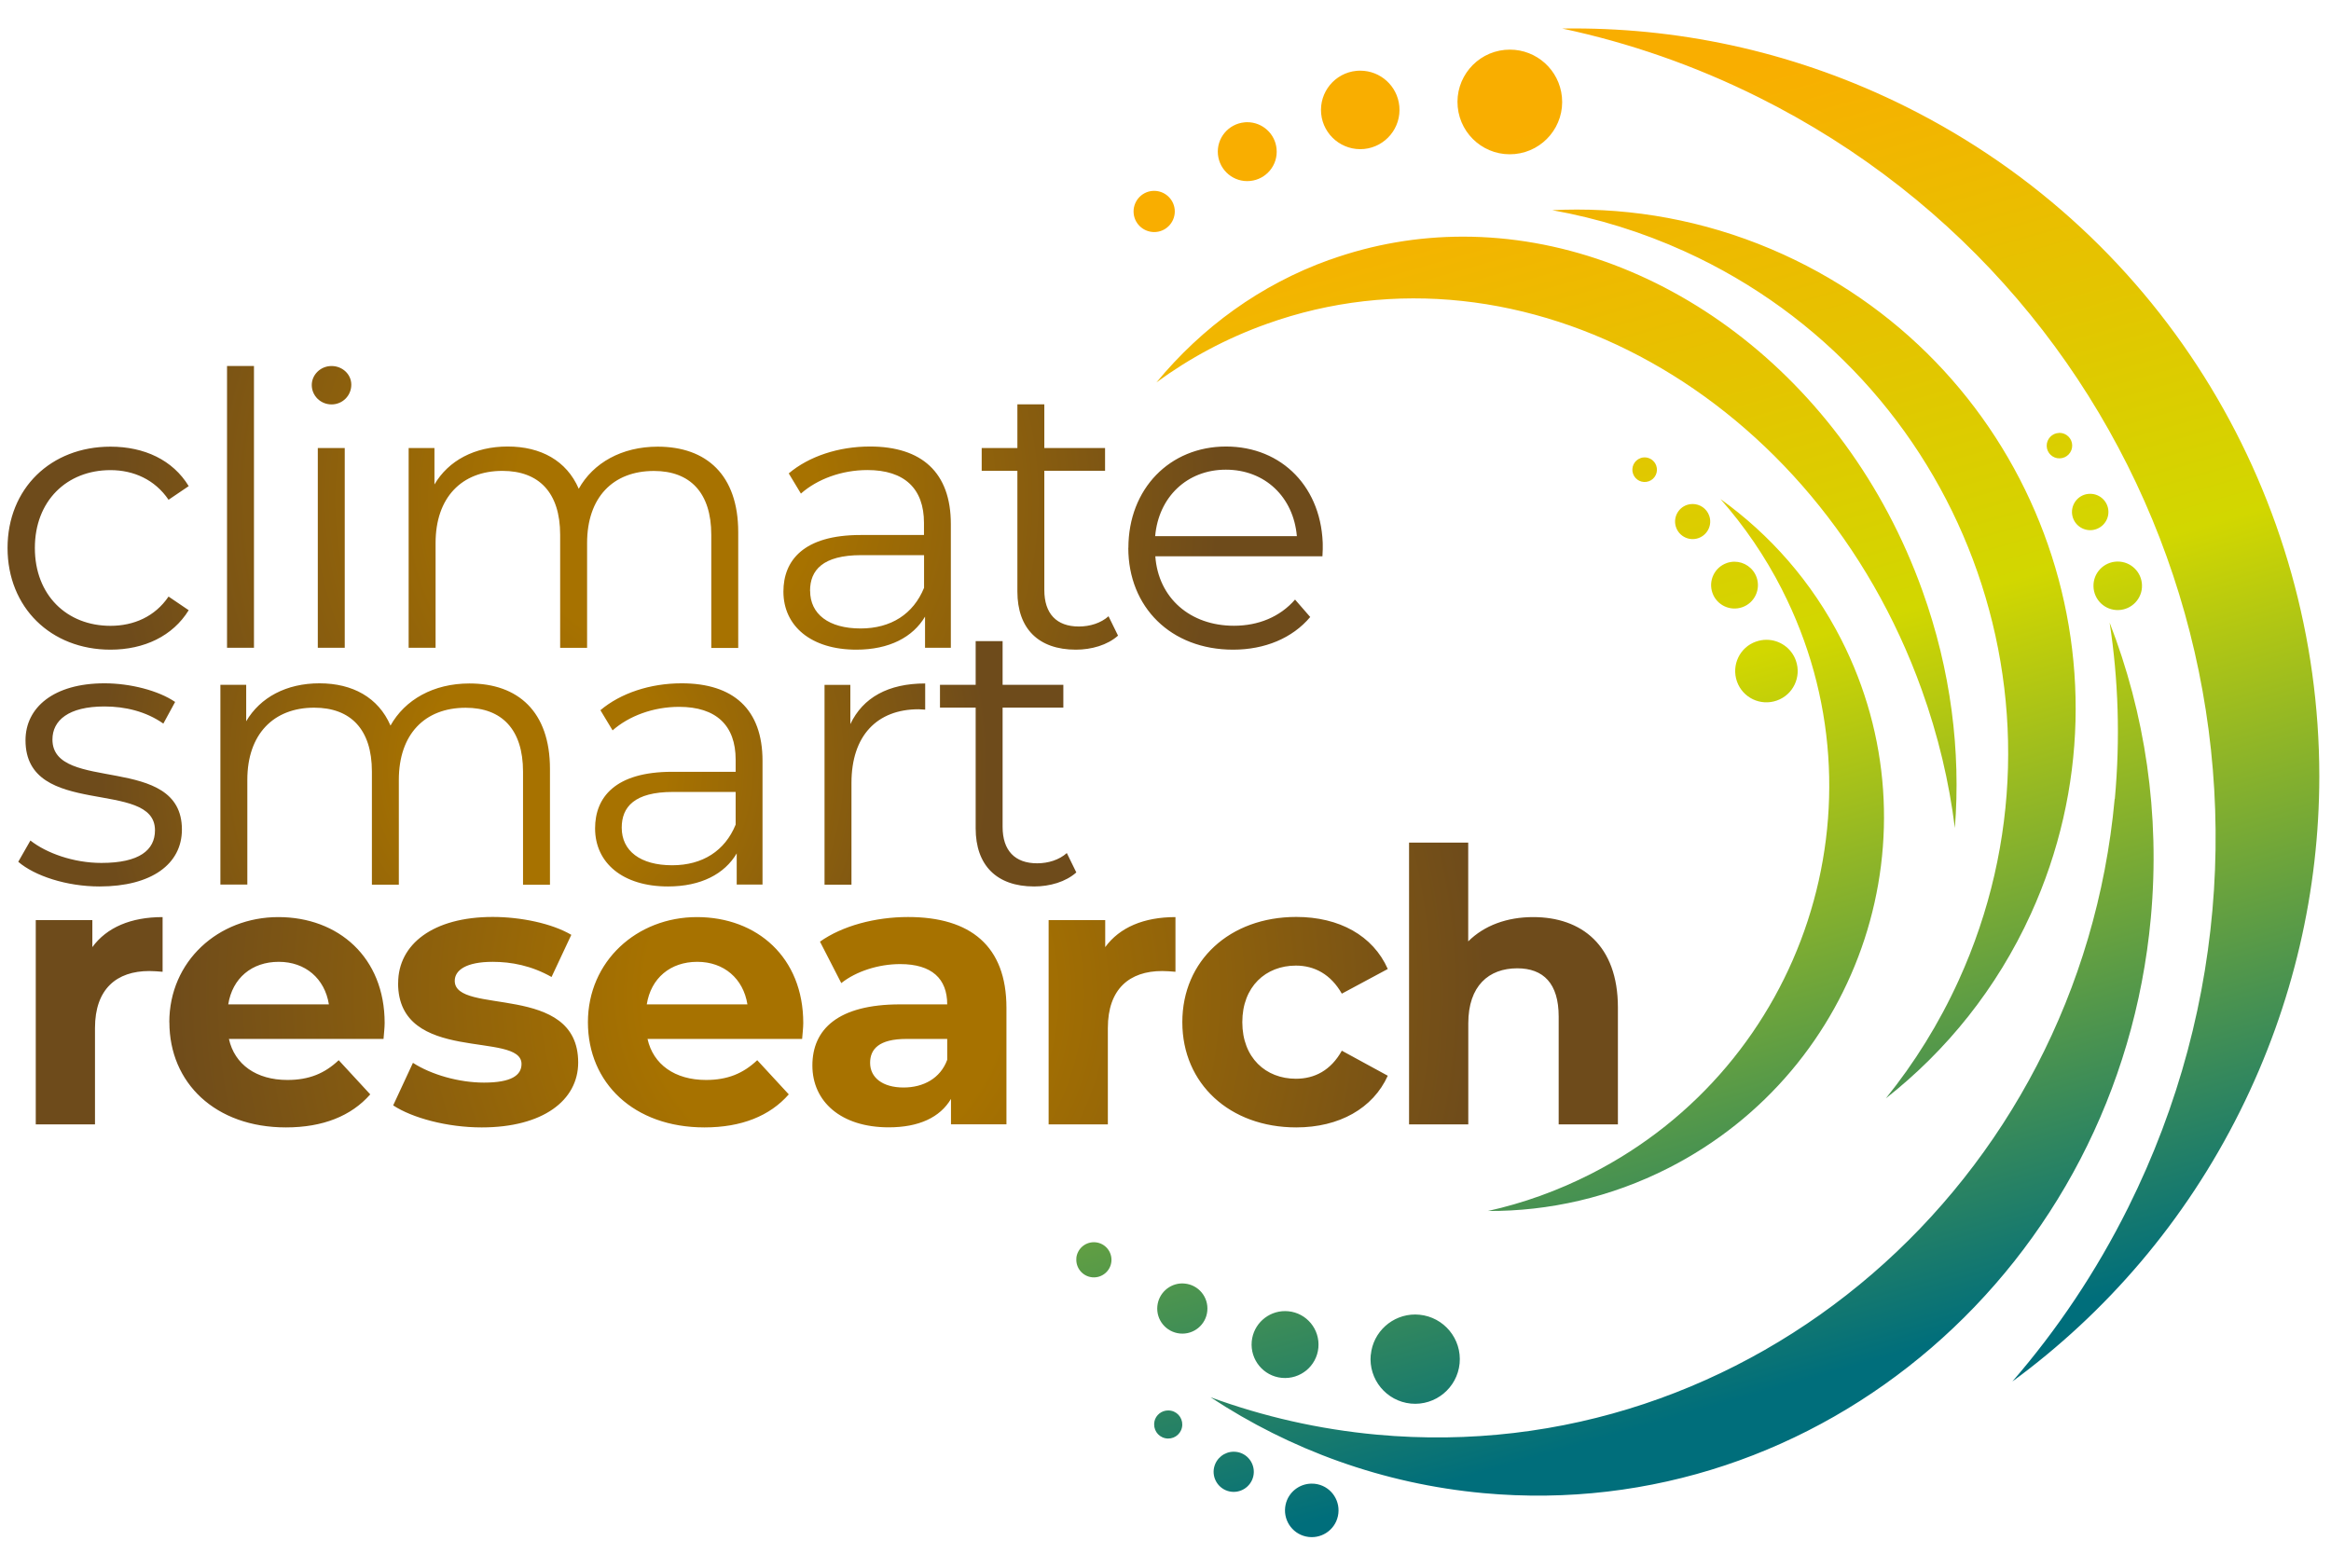
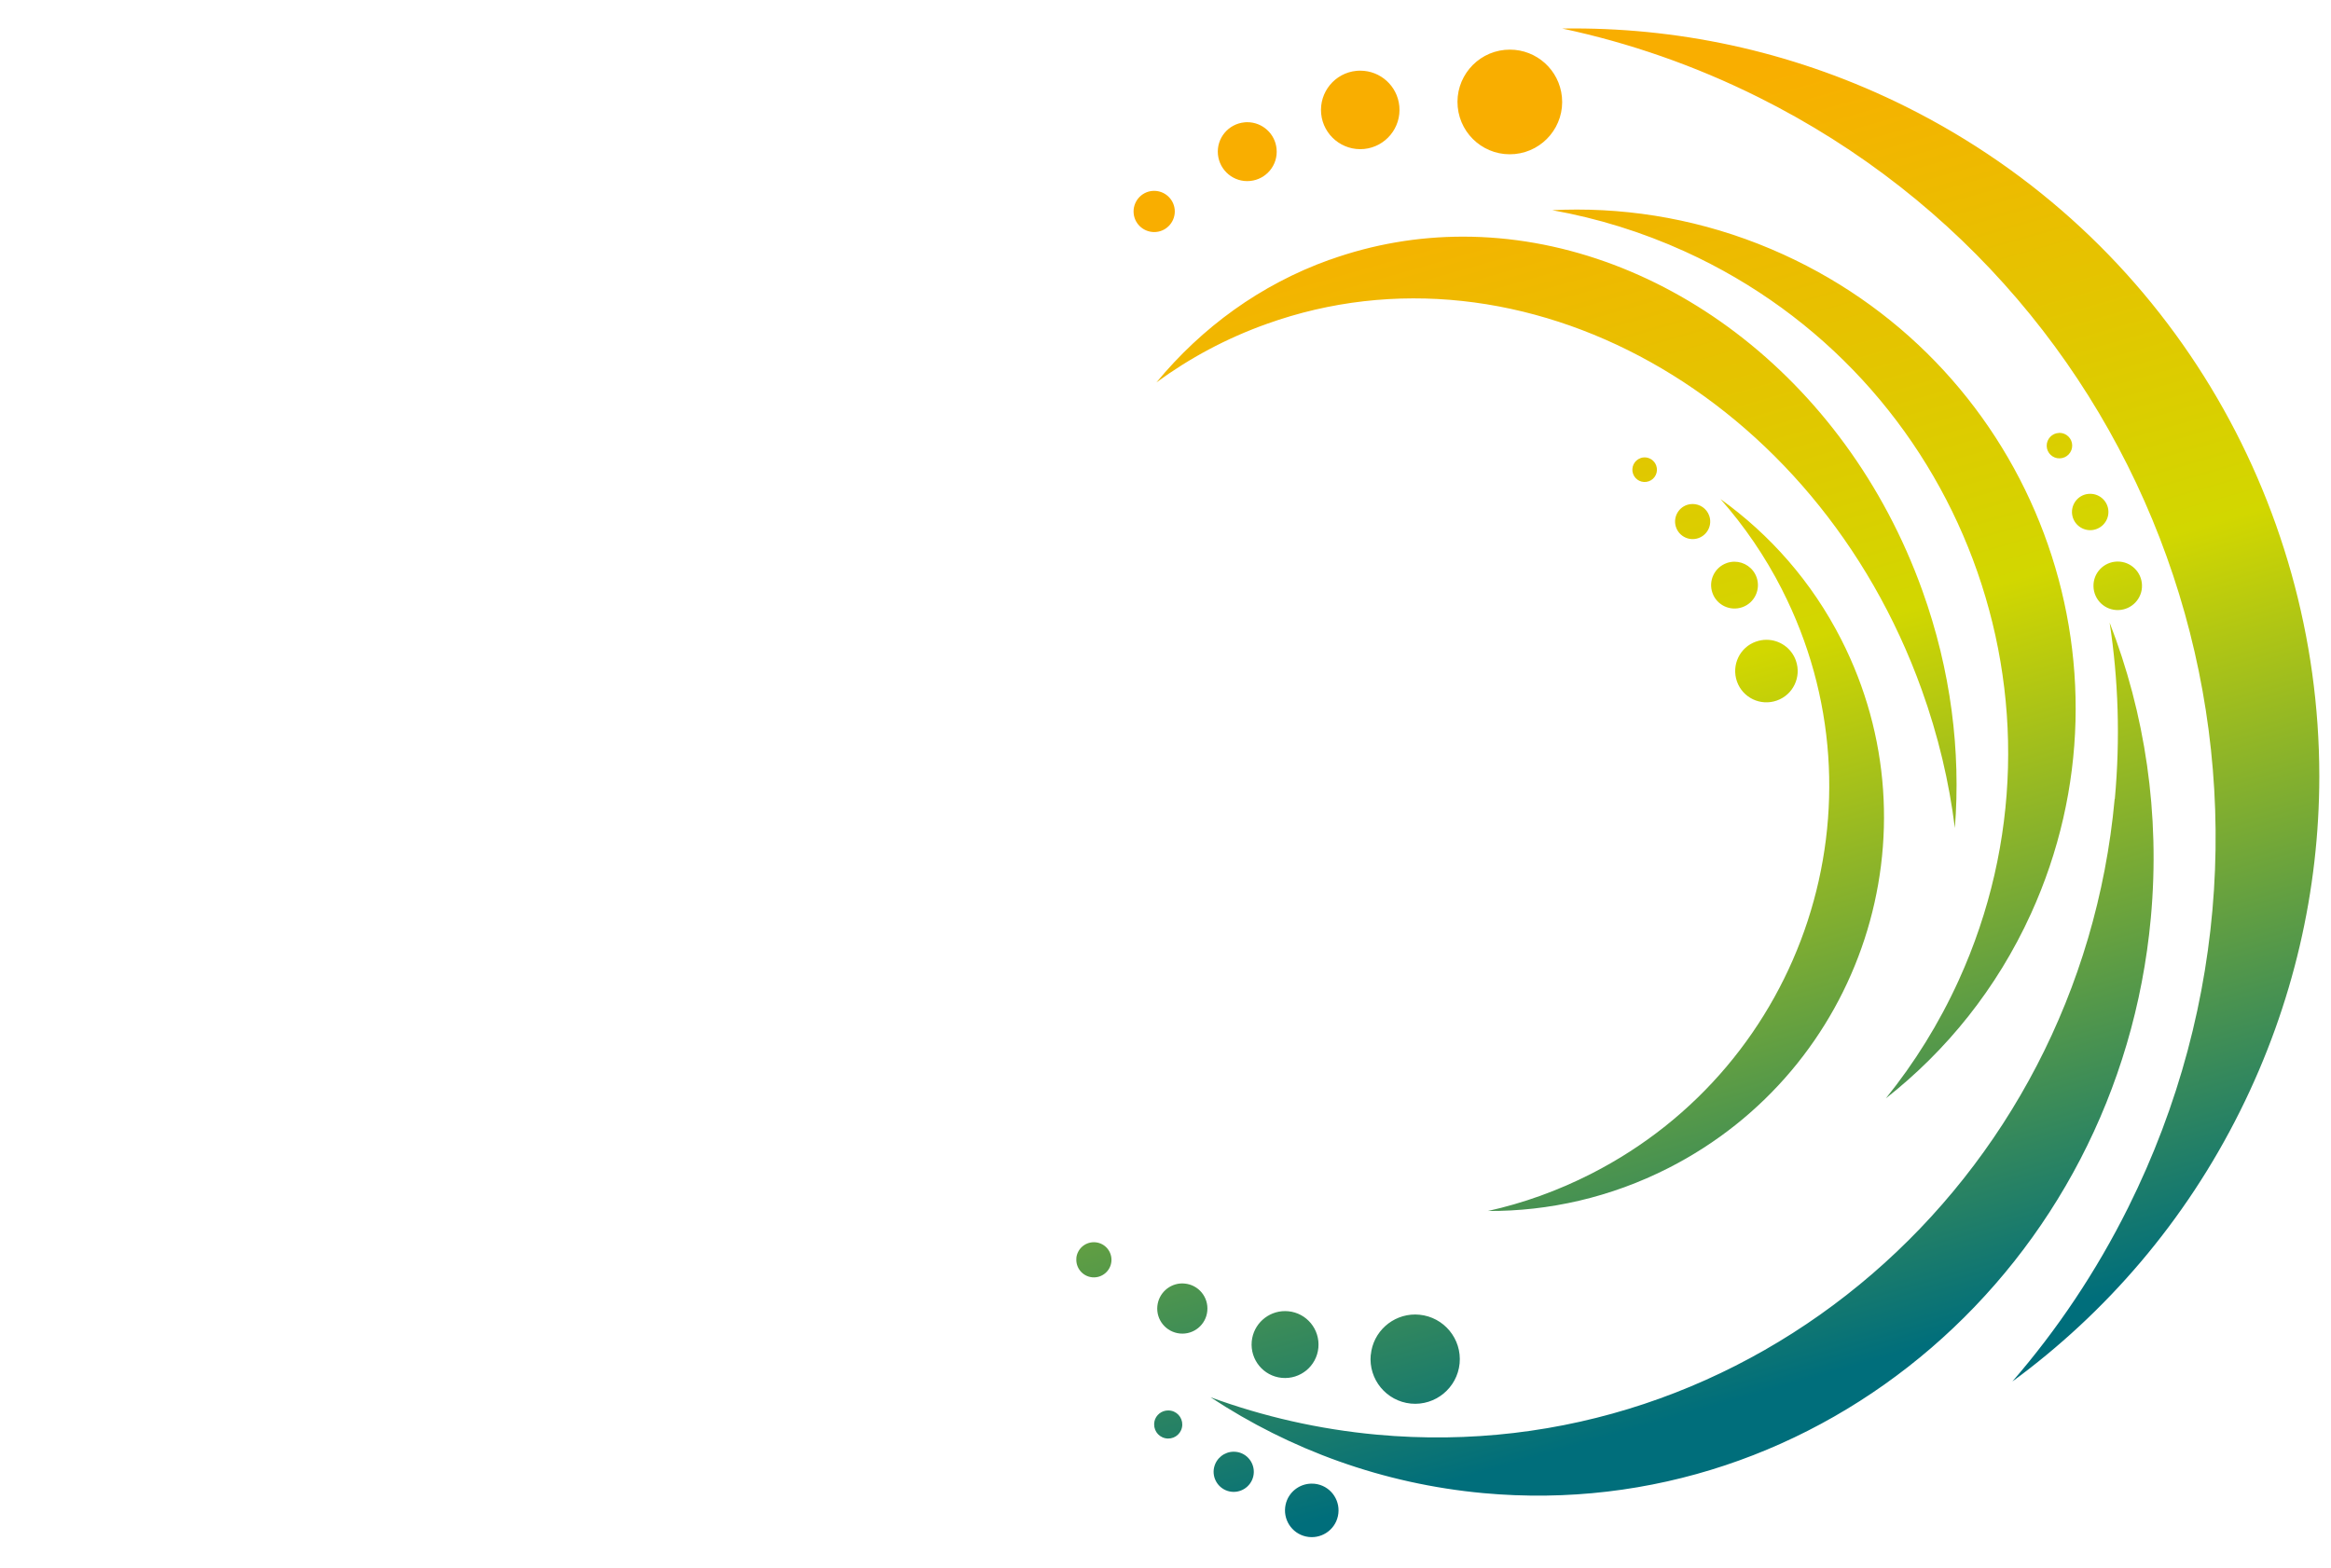
<svg xmlns="http://www.w3.org/2000/svg" xmlns:xlink="http://www.w3.org/1999/xlink" id="a" data-name="Layer 1" width="308.94" height="207.87" viewBox="0 0 308.94 207.87">
  <defs>
    <style>      .j {        fill: none;      }      .k {        fill: url(#i);      }      .l {        fill: url(#g);      }      .m {        fill: url(#e);      }      .n {        fill: url(#c);      }      .o {        clip-path: url(#h);      }      .p {        clip-path: url(#d);      }      .q {        clip-path: url(#f);      }      .r {        clip-path: url(#b);      }    </style>
    <clipPath id="b">
      <path class="j" d="M42.12,85.87h3.57v-26.48h-3.57v26.48ZM1,72.63c0,7.9,5.74,13.49,13.64,13.49,4.48,0,8.26-1.81,10.37-5.23l-2.67-1.81c-1.81,2.67-4.63,3.88-7.7,3.88-5.79,0-10.02-4.08-10.02-10.32s4.23-10.32,10.02-10.32c3.07,0,5.89,1.26,7.7,3.93l2.67-1.81c-2.11-3.47-5.89-5.23-10.37-5.23-7.9,0-13.64,5.54-13.64,13.44M76.7,64.78c-1.61-3.72-5.03-5.59-9.41-5.59s-7.85,1.86-9.71,5.03v-4.83h-3.42v26.48h3.57v-13.89c0-6.04,3.47-9.56,8.86-9.56,4.83,0,7.65,2.87,7.65,8.46v15h3.57v-13.89c0-6.04,3.42-9.56,8.86-9.56,4.78,0,7.6,2.87,7.6,8.46v15h3.57v-15.35c0-7.6-4.23-11.33-10.67-11.33-4.78,0-8.56,2.16-10.47,5.59M107.36,78.32c0-2.72,1.66-4.73,6.8-4.73h8.31v4.33c-1.41,3.47-4.38,5.39-8.41,5.39-4.23,0-6.69-1.91-6.69-4.98M104.54,62.76l1.61,2.67c2.16-1.91,5.39-3.12,8.81-3.12,4.93,0,7.5,2.47,7.5,7v1.61h-8.41c-7.6,0-10.22,3.42-10.22,7.5,0,4.58,3.68,7.7,9.66,7.7,4.38,0,7.5-1.66,9.11-4.38v4.13h3.42v-16.41c0-6.85-3.88-10.27-10.72-10.27-4.18,0-8.1,1.31-10.77,3.57M162.47,62.26c5.18,0,8.96,3.62,9.41,8.81h-18.78c.45-5.18,4.23-8.81,9.36-8.81M149.54,72.63c0,7.85,5.64,13.49,13.89,13.49,4.18,0,7.85-1.51,10.22-4.33l-2.01-2.31c-2.01,2.31-4.88,3.47-8.1,3.47-5.79,0-10.02-3.67-10.42-9.21h22.15c0-.4.05-.81.05-1.11,0-7.95-5.39-13.44-12.83-13.44s-12.94,5.59-12.94,13.44M134.84,53.6v5.79h-4.73v3.02h4.73v16.01c0,4.88,2.77,7.7,7.75,7.7,2.06,0,4.18-.6,5.59-1.86l-1.26-2.57c-1.01.91-2.47,1.36-3.93,1.36-2.97,0-4.58-1.71-4.58-4.83v-15.81h8.05v-3.02h-8.05v-5.79h-3.57ZM30.09,85.87h3.57v-37.35h-3.57v37.35ZM41.32,51.04c0,1.41,1.16,2.57,2.62,2.57s2.62-1.16,2.62-2.62c0-1.36-1.16-2.47-2.62-2.47s-2.62,1.16-2.62,2.52" />
    </clipPath>
    <radialGradient id="c" cx="-116.13" cy="400.17" fx="-116.13" fy="400.17" r=".65" gradientTransform="translate(15566.13 53400.69) scale(133.28 -133.28)" gradientUnits="userSpaceOnUse">
      <stop offset="0" stop-color="#a77200" />
      <stop offset=".23" stop-color="#a77200" />
      <stop offset=".85" stop-color="#6e4b1b" />
      <stop offset="1" stop-color="#6e4b1b" />
    </radialGradient>
    <clipPath id="d">
      <path class="j" d="M3.38,98.13c0,10.47,17.16,5.03,17.16,11.93,0,2.62-2.06,4.33-7.1,4.33-3.72,0-7.3-1.31-9.41-2.97l-1.61,2.82c2.16,1.86,6.39,3.27,10.77,3.27,6.9,0,10.92-2.97,10.92-7.55,0-10.17-17.16-4.78-17.16-11.93,0-2.52,2.11-4.38,6.9-4.38,2.72,0,5.49.65,7.8,2.27l1.56-2.87c-2.21-1.51-5.94-2.47-9.36-2.47-6.75,0-10.47,3.22-10.47,7.55M51.75,96.17c-1.61-3.72-5.03-5.59-9.41-5.59s-7.85,1.86-9.71,5.03v-4.83h-3.42v26.48h3.57v-13.89c0-6.04,3.47-9.56,8.86-9.56,4.83,0,7.65,2.87,7.65,8.46v15h3.57v-13.89c0-6.04,3.42-9.56,8.86-9.56,4.78,0,7.6,2.87,7.6,8.46v15h3.57v-15.35c0-7.6-4.23-11.33-10.67-11.33-4.78,0-8.56,2.16-10.47,5.59M82.4,109.71c0-2.72,1.66-4.73,6.79-4.73h8.31v4.33c-1.41,3.47-4.38,5.39-8.41,5.39-4.23,0-6.69-1.91-6.69-4.98M79.58,94.15l1.61,2.67c2.16-1.91,5.39-3.12,8.81-3.12,4.93,0,7.5,2.47,7.5,7v1.61h-8.41c-7.6,0-10.22,3.42-10.22,7.5,0,4.58,3.67,7.7,9.66,7.7,4.38,0,7.5-1.66,9.11-4.38v4.13h3.42v-16.41c0-6.85-3.88-10.27-10.72-10.27-4.18,0-8.1,1.31-10.77,3.57M112.7,95.97v-5.18h-3.42v26.48h3.57v-13.49c0-6.24,3.37-9.76,8.91-9.76.25,0,.55.05.86.05v-3.47c-4.88,0-8.25,1.86-9.92,5.39M129.31,84.99v5.79h-4.73v3.02h4.73v16.01c0,4.88,2.77,7.7,7.75,7.7,2.06,0,4.18-.6,5.59-1.86l-1.26-2.57c-1.01.91-2.47,1.36-3.93,1.36-2.97,0-4.58-1.71-4.58-4.83v-15.81h8.05v-3.02h-8.05v-5.79h-3.57Z" />
    </clipPath>
    <radialGradient id="e" cx="-116.03" cy="400.45" fx="-116.03" fy="400.45" r=".65" gradientTransform="translate(12513.05 43037.41) scale(107.22 -107.22)" xlink:href="#c" />
    <clipPath id="f">
      <path class="j" d="M12.24,125.54v-3.57h-7.5v27.08h7.85v-12.78c0-5.18,2.87-7.55,7.2-7.55.6,0,1.11.05,1.76.1v-7.25c-4.18,0-7.4,1.36-9.31,3.98M36.95,127.5c3.52,0,6.09,2.21,6.64,5.64h-13.34c.55-3.47,3.12-5.64,6.69-5.64M22.45,135.51c0,8.05,6.09,13.94,15.45,13.94,4.88,0,8.66-1.51,11.17-4.38l-4.18-4.53c-1.86,1.76-3.93,2.62-6.8,2.62-4.13,0-7-2.06-7.75-5.44h20.49c.05-.65.15-1.51.15-2.11,0-8.71-6.14-14.04-14.09-14.04s-14.45,5.84-14.45,13.94M52.76,130.32c0,10.82,16.36,6.29,16.36,10.72,0,1.51-1.36,2.47-4.98,2.47-3.32,0-7-1.06-9.41-2.62l-2.62,5.64c2.52,1.66,7.15,2.92,11.73,2.92,8.1,0,12.79-3.57,12.79-8.61,0-10.67-16.36-6.19-16.36-10.82,0-1.41,1.51-2.52,5.03-2.52,2.47,0,5.13.5,7.8,2.01l2.62-5.59c-2.57-1.51-6.69-2.37-10.42-2.37-7.9,0-12.53,3.62-12.53,8.76M92.42,127.5c3.52,0,6.09,2.21,6.64,5.64h-13.34c.55-3.47,3.12-5.64,6.69-5.64M77.92,135.51c0,8.05,6.09,13.94,15.45,13.94,4.88,0,8.66-1.51,11.17-4.38l-4.18-4.53c-1.86,1.76-3.93,2.62-6.79,2.62-4.13,0-7-2.06-7.75-5.44h20.49c.05-.65.15-1.51.15-2.11,0-8.71-6.14-14.04-14.09-14.04s-14.45,5.84-14.45,13.94M115.32,140.89c0-1.81,1.16-3.17,4.83-3.17h5.39v2.77c-.91,2.47-3.17,3.67-5.79,3.67-2.77,0-4.43-1.31-4.43-3.27M108.68,124.83l2.82,5.49c1.96-1.56,4.93-2.52,7.8-2.52,4.23,0,6.24,1.96,6.24,5.34h-6.24c-8.26,0-11.63,3.32-11.63,8.1s3.78,8.2,10.12,8.2c3.98,0,6.8-1.31,8.25-3.77v3.37h7.35v-15.45c0-8.2-4.78-12.03-13.04-12.03-4.33,0-8.71,1.16-11.68,3.27M146.48,125.54v-3.57h-7.5v27.08h7.85v-12.78c0-5.18,2.87-7.55,7.2-7.55.6,0,1.11.05,1.76.1v-7.25c-4.18,0-7.4,1.36-9.31,3.98M156.7,135.51c0,8.15,6.29,13.94,15.1,13.94,5.69,0,10.17-2.52,12.13-6.85l-6.09-3.32c-1.46,2.62-3.62,3.72-6.09,3.72-3.98,0-7.1-2.77-7.1-7.5s3.12-7.5,7.1-7.5c2.47,0,4.63,1.16,6.09,3.72l6.09-3.27c-1.96-4.43-6.44-6.9-12.13-6.9-8.81,0-15.1,5.79-15.1,13.94M186.75,111.7v37.35h7.85v-13.39c0-4.98,2.72-7.3,6.49-7.3,3.47,0,5.49,2.01,5.49,6.39v14.3h7.85v-15.5c0-8.25-4.83-11.98-11.23-11.98-3.47,0-6.49,1.11-8.61,3.22v-13.09h-7.85Z" />
    </clipPath>
    <radialGradient id="g" cx="-116.23" cy="400.31" fx="-116.23" fy="400.31" r=".65" gradientTransform="translate(18744.55 64312.97) scale(160.33 -160.33)" xlink:href="#c" />
    <clipPath id="h">
      <path class="j" d="M170.39,199.45c-.42,1.91.78,3.81,2.7,4.23,1.91.42,3.81-.78,4.23-2.7.42-1.91-.78-3.81-2.7-4.23-.26-.06-.52-.08-.77-.08-1.63,0-3.1,1.13-3.46,2.78M160.91,194.52c-.32,1.44.59,2.86,2.02,3.18,1.44.32,2.86-.59,3.18-2.02.32-1.44-.59-2.86-2.02-3.18-.19-.04-.39-.06-.58-.06-1.22,0-2.32.85-2.6,2.09M153.01,188.43c-.22,1.01.41,2,1.42,2.22,1.01.22,2-.41,2.22-1.42.22-1.01-.41-2-1.42-2.22-.14-.03-.27-.04-.41-.04-.86,0-1.63.59-1.82,1.46M181.67,179.6c-.31,3.25,2.07,6.14,5.32,6.46,3.25.31,6.14-2.07,6.46-5.32.31-3.25-2.07-6.14-5.32-6.46-.19-.02-.38-.03-.57-.03-3.01,0-5.59,2.29-5.88,5.35M165.9,177.81c-.23,2.44,1.55,4.61,3.99,4.84,2.44.23,4.61-1.55,4.84-3.99s-1.55-4.61-3.99-4.84c-.14-.01-.29-.02-.43-.02-2.26,0-4.19,1.72-4.41,4.01M153.39,173.14c-.18,1.83,1.16,3.45,2.99,3.63,1.83.18,3.46-1.16,3.63-2.99.18-1.83-1.16-3.46-2.99-3.63-.11-.01-.22-.02-.32-.02-1.69,0-3.14,1.29-3.31,3.01M142.66,166.78c-.12,1.28.82,2.42,2.1,2.54,1.28.12,2.42-.82,2.54-2.1.12-1.28-.82-2.42-2.1-2.54-.08,0-.15-.01-.23-.01-1.19,0-2.2.9-2.32,2.11M232.73,85.05c-2.16.76-3.28,3.13-2.52,5.29.76,2.16,3.13,3.29,5.29,2.52,2.16-.76,3.28-3.13,2.52-5.29-.6-1.7-2.2-2.76-3.9-2.76-.46,0-.93.08-1.38.24M280.27,105.9c-4.69,51.08-48.47,88.81-97.78,84.28-7.71-.71-15.09-2.41-22.05-4.96,10.54,6.95,22.81,11.48,36.16,12.71,44.61,4.1,84.21-30.04,88.46-76.24,1.27-13.82-.79-27.15-5.46-39.16,1.16,7.56,1.42,15.4.69,23.38M228.85,74.64c-1.62.57-2.46,2.35-1.89,3.96.57,1.62,2.35,2.46,3.96,1.89,1.62-.57,2.46-2.35,1.89-3.96-.45-1.27-1.65-2.07-2.93-2.07-.34,0-.69.06-1.04.18M280.59,74.44c-1.78.05-3.18,1.52-3.13,3.3.05,1.78,1.52,3.18,3.3,3.13,1.78-.05,3.18-1.52,3.13-3.3-.05-1.75-1.48-3.13-3.21-3.13-.03,0-.06,0-.09,0M223.56,66.94c-1.21.43-1.85,1.76-1.42,2.97.43,1.21,1.76,1.85,2.97,1.42,1.21-.43,1.85-1.76,1.42-2.97-.34-.96-1.24-1.55-2.2-1.55-.26,0-.52.04-.78.13M236.18,78.16c14.42,28.3,3.09,62.98-25.3,77.44-4.44,2.26-9.03,3.9-13.68,4.93,8.06.04,16.26-1.79,23.94-5.7,25.69-13.09,35.94-44.45,22.89-70.06-3.9-7.66-9.46-13.92-16-18.61,3.14,3.56,5.89,7.56,8.15,11.99M276.96,65.46c-1.33.03-2.38,1.14-2.35,2.47.04,1.33,1.14,2.38,2.48,2.35,1.33-.04,2.38-1.14,2.35-2.47-.03-1.31-1.11-2.35-2.41-2.35-.02,0-.04,0-.06,0M217.43,60.73c-.85.3-1.29,1.23-.99,2.08.3.85,1.23,1.29,2.08.99.85-.3,1.29-1.23.99-2.08-.24-.67-.87-1.09-1.54-1.09-.18,0-.36.03-.54.09M272.91,57.39c-.93.02-1.67.8-1.65,1.73.02.93.8,1.67,1.73,1.64.93-.02,1.67-.8,1.65-1.73-.02-.92-.78-1.65-1.69-1.65-.02,0-.03,0-.05,0M176.22,34.43c-9.19,3.3-16.93,8.98-22.95,16.26,4.39-3.22,9.27-5.84,14.58-7.74,33.97-12.2,72.85,9.51,86.84,48.47,2.19,6.09,3.64,12.24,4.4,18.34.8-10.18-.52-20.93-4.31-31.47-10.27-28.6-35.36-46.92-60.88-46.92-5.93,0-11.88.99-17.68,3.07M205.77,27.87c5.93,1.06,11.83,2.87,17.57,5.48,36.71,16.73,52.94,59.99,36.25,96.62-2.61,5.73-5.87,10.95-9.65,15.63,8.02-6.3,14.7-14.53,19.22-24.45,15.1-33.14.42-72.27-32.79-87.41-8.89-4.05-18.21-5.96-27.39-5.96-1.07,0-2.14.03-3.21.08M152.71,25.31c-1.5.14-2.6,1.48-2.46,2.98.14,1.5,1.48,2.6,2.98,2.46,1.5-.14,2.6-1.48,2.46-2.98-.14-1.41-1.33-2.47-2.72-2.47-.09,0-.18,0-.27.01M164.93,16.22c-2.14.21-3.72,2.11-3.51,4.26.21,2.14,2.11,3.72,4.26,3.51s3.72-2.11,3.51-4.26c-.19-2.02-1.89-3.53-3.88-3.53-.12,0-.25,0-.38.02M179.78,9.39c-2.86.28-4.95,2.82-4.68,5.68.28,2.86,2.82,4.95,5.68,4.68,2.86-.28,4.95-2.82,4.68-5.68-.26-2.69-2.52-4.7-5.17-4.7-.17,0-.34,0-.5.02M199.44,6.61c-3.81.37-6.61,3.76-6.24,7.57.37,3.81,3.75,6.61,7.57,6.24,3.81-.37,6.61-3.76,6.24-7.57-.35-3.59-3.36-6.27-6.89-6.27-.22,0-.45.01-.67.03M207.04,3.78c8.84,1.88,17.58,4.9,26.04,9.12,54.12,26.98,76.04,92.88,48.97,147.19-4.23,8.49-9.41,16.19-15.34,23.04,12.38-9.08,22.86-21.15,30.18-35.84,7.1-14.25,10.48-29.38,10.5-44.28v-.2c-.03-36.39-20.1-71.37-54.79-88.67-14.15-7.05-29.17-10.37-43.99-10.37-.52,0-1.05,0-1.57.01" />
    </clipPath>
    <linearGradient id="i" x1="-116.23" y1="399.83" x2="-115.73" y2="399.83" gradientTransform="translate(220152.11 63902.18) rotate(90) scale(550.05)" gradientUnits="userSpaceOnUse">
      <stop offset="0" stop-color="#f9ae00" />
      <stop offset=".16" stop-color="#f9ae00" />
      <stop offset=".43" stop-color="#d2d700" />
      <stop offset=".77" stop-color="#006e7b" />
      <stop offset="1" stop-color="#006e7b" />
    </linearGradient>
  </defs>
  <g class="r">
-     <rect class="n" x="1" y="48.52" width="174.31" height="37.6" />
-   </g>
+     </g>
  <g class="p">
-     <rect class="m" x="2.42" y="84.99" width="140.23" height="32.52" />
-   </g>
+     </g>
  <g class="q">
-     <rect class="l" x="4.74" y="111.7" width="209.7" height="37.75" />
-   </g>
+     </g>
  <g class="o">
    <rect class="k" x="120.11" y="-13.9" width="211.44" height="235.67" transform="translate(-18.83 59.85) rotate(-14.5)" />
  </g>
</svg>